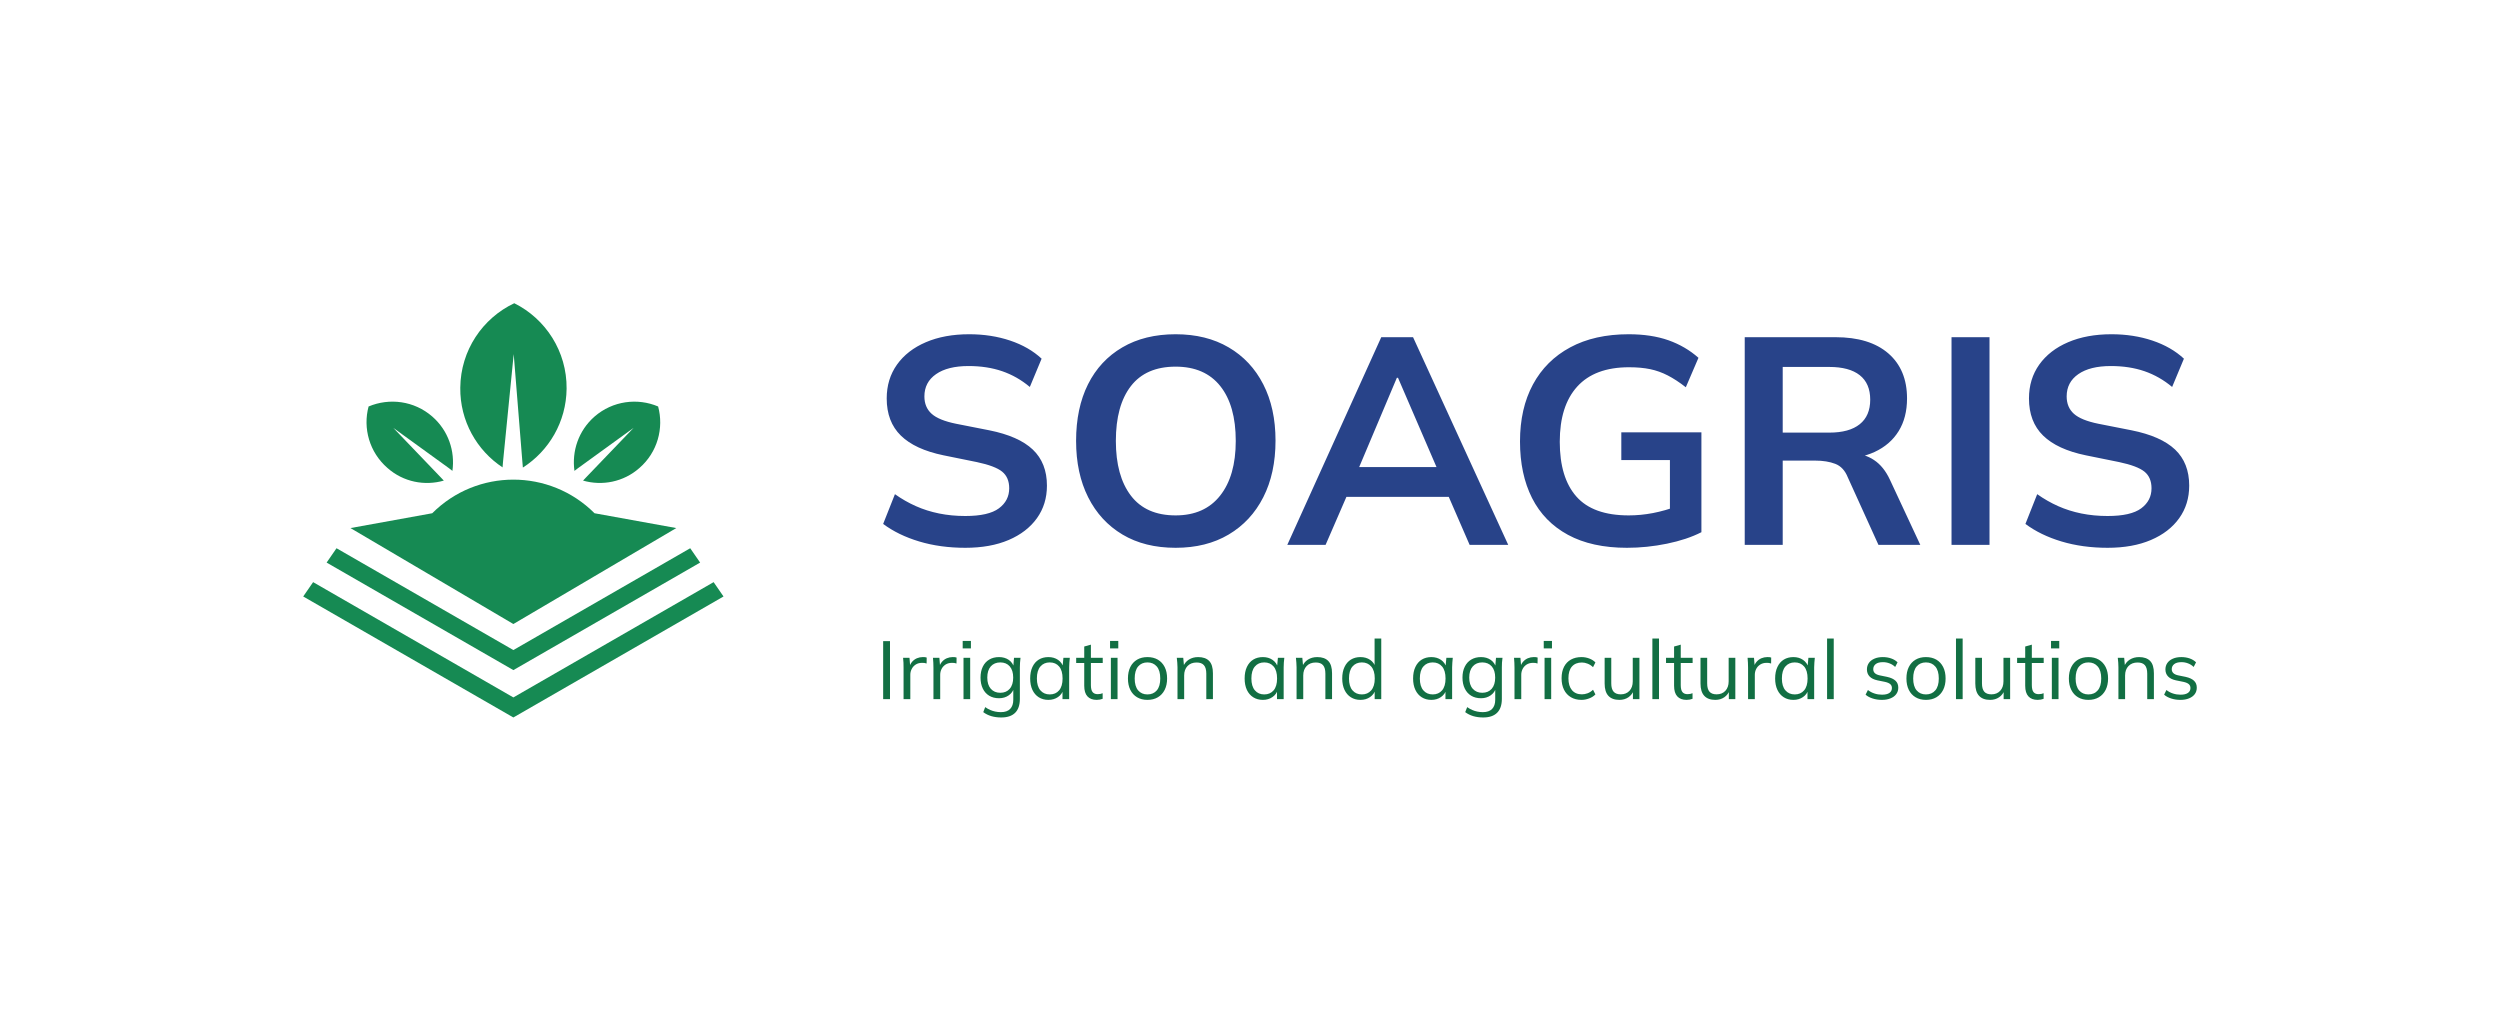
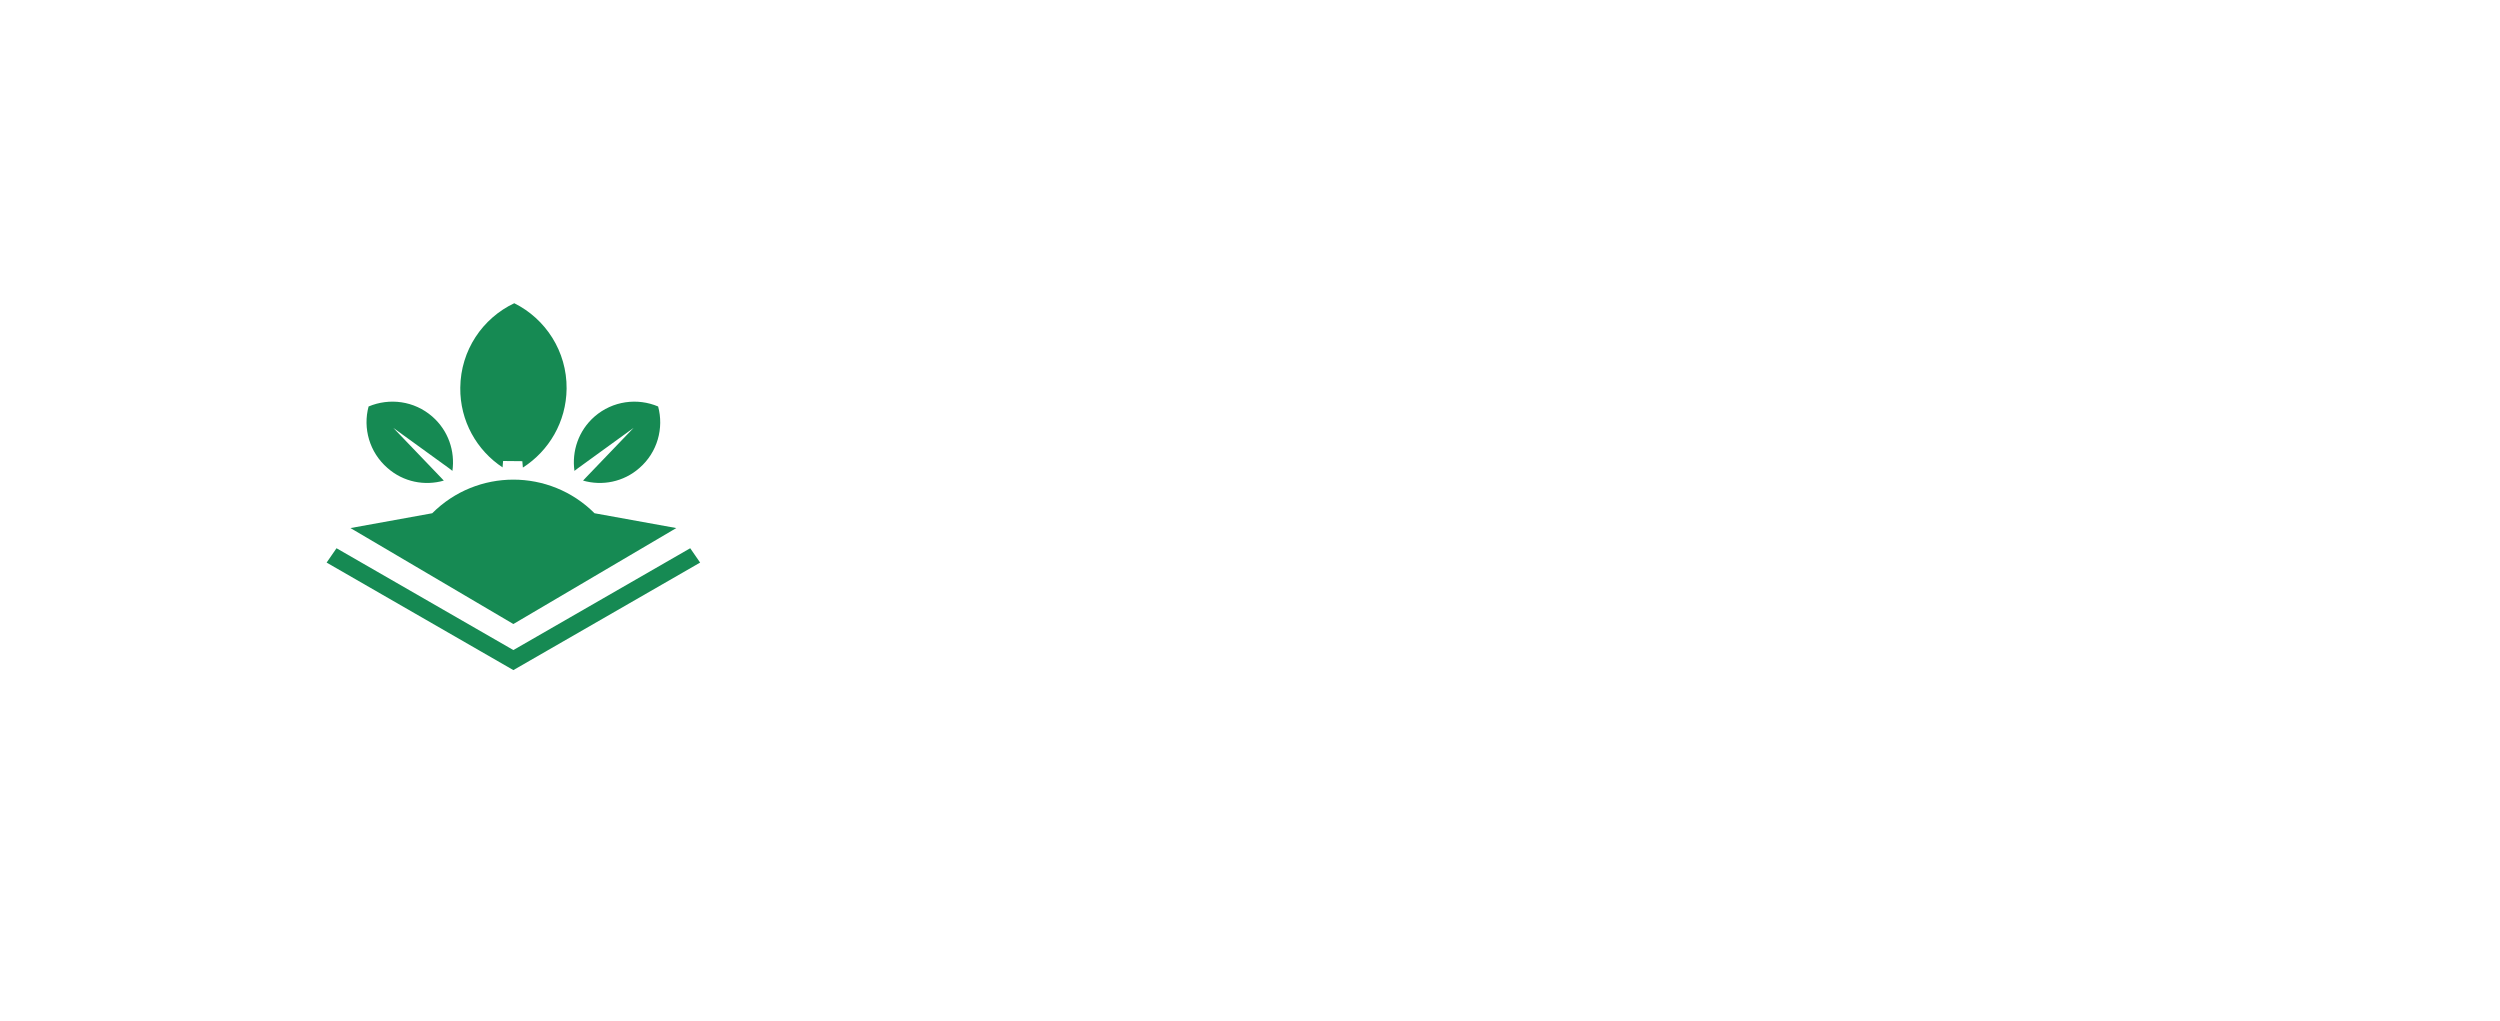
<svg xmlns="http://www.w3.org/2000/svg" viewBox="17 185.687 577.143 235.633">
  <svg version="1.1" id="3333_1" x="87" y="255.687" viewBox="146.32 149.97 507.36 500.06" xml:space="preserve" height="95.633" width="97.03" preserveAspectRatio="xMinYMin" enable-background="new 0 0 800 800" style="overflow: visible;">
    <polygon class="st0" points="400,592.85 400.01,592.85 625.43,463.06 613.48,445.74 400.01,568.65 400,568.65 399.99,568.65    186.52,445.74 174.57,463.06 399.99,592.85  " style="fill: #168A53; fill-opacity: 1;" />
-     <polygon class="st0" points="641.73,486.66 400.01,625.83 400,625.83 399.99,625.83 158.27,486.66 146.32,503.98 399.99,650.03    400,650.03 400.01,650.03 653.68,503.98  " style="fill: #168A53; fill-opacity: 1;" />
-     <path class="st1" d="M401.08,149.97c37.79,18.78,63.65,58.09,63.18,103.2c-0.43,40.21-21.42,75.1-52.79,95.21l-0.66-7.73     l-10.4-129.28L387.6,340.43l-0.66,7.71c-31.13-20.53-51.46-56.1-51.03-96.11C336.34,206.73,362.86,168.09,401.08,149.97     L401.08,149.97z" style="fill-rule: evenodd; clip-rule: evenodd; fill: #168A53; fill-opacity: 1;" />
+     <path class="st1" d="M401.08,149.97c37.79,18.78,63.65,58.09,63.18,103.2c-0.43,40.21-21.42,75.1-52.79,95.21l-0.66-7.73     L387.6,340.43l-0.66,7.71c-31.13-20.53-51.46-56.1-51.03-96.11C336.34,206.73,362.86,168.09,401.08,149.97     L401.08,149.97z" style="fill-rule: evenodd; clip-rule: evenodd; fill: #168A53; fill-opacity: 1;" />
    <path class="st1" d="M574.74,274.62c7.05,26.05-0.67,55.23-22.55,74.24c-19.21,16.99-45.07,21.85-68.06,15.23l3.31-3.54     l57.69-60.1l-67.39,48.85l-4.01,3.07c-3.31-23.84,4.87-48.61,24.31-65.64C519.93,267.77,549.76,264.03,574.74,274.62     L574.74,274.62z" style="fill-rule: evenodd; clip-rule: evenodd; fill: #168A53; fill-opacity: 1;" />
    <path class="st1" d="M225.23,274.62c-7.05,26.09,0.9,55.22,22.79,74.24c19.21,17.03,45.07,21.85,68.02,15.24l-3.31-3.51     l-57.66-60.14l67.39,48.83l3.97,3.09c3.31-23.84-4.87-48.61-24.31-65.6C280.27,267.75,250.43,264.01,225.23,274.62L225.23,274.62     z" style="fill-rule: evenodd; clip-rule: evenodd; fill: #168A53; fill-opacity: 1;" />
    <path class="st0" d="M596.67,421.39l-98.7-17.88c-27.05-27.05-62.51-40.58-97.96-40.58s-70.91,13.53-97.96,40.58l-98.7,17.88    L400,537.23L596.67,421.39z" style="fill: #168A53; fill-opacity: 1;" />
  </svg>
  <svg x="220.883" y="333.1" viewBox="1.67 5.11 303.26 18.22" height="18.22" width="303.26" style="overflow: visible;">
    <g fill="#126F43" fill-opacity="1" style="">
-       <path d="M3.25 19.09L1.67 19.09L1.67 5.70L3.25 5.70L3.25 19.09ZM7.94 19.09L6.38 19.09L6.38 11.86Q6.38 11.29 6.36 10.70Q6.33 10.11 6.27 9.56L6.27 9.56L7.75 9.56L7.94 11.88L7.68 11.89Q7.87 11.04 8.34 10.49Q8.82 9.94 9.46 9.66Q10.11 9.39 10.81 9.39L10.81 9.39Q11.10 9.39 11.31 9.40Q11.53 9.42 11.72 9.50L11.72 9.50L11.70 10.87Q11.42 10.77 11.18 10.74Q10.94 10.72 10.64 10.72L10.64 10.72Q9.80 10.72 9.19 11.11Q8.57 11.51 8.26 12.14Q7.94 12.77 7.94 13.47L7.94 13.47L7.94 19.09ZM14.84 19.09L13.28 19.09L13.28 11.86Q13.28 11.29 13.25 10.70Q13.22 10.11 13.17 9.56L13.17 9.56L14.65 9.56L14.84 11.88L14.57 11.89Q14.76 11.04 15.24 10.49Q15.71 9.94 16.36 9.66Q17.01 9.39 17.71 9.39L17.71 9.39Q17.99 9.39 18.21 9.40Q18.43 9.42 18.62 9.50L18.62 9.50L18.60 10.87Q18.32 10.77 18.08 10.74Q17.84 10.72 17.54 10.72L17.54 10.72Q16.70 10.72 16.08 11.11Q15.47 11.51 15.15 12.14Q14.84 12.77 14.84 13.47L14.84 13.47L14.84 19.09ZM21.76 19.09L20.22 19.09L20.22 9.56L21.76 9.56L21.76 19.09ZM21.93 7.39L20.03 7.39L20.03 5.66L21.93 5.66L21.93 7.39ZM28.94 23.33L28.94 23.33Q27.70 23.33 26.66 23.03Q25.61 22.72 24.78 22.10L24.78 22.10L25.23 20.94Q25.82 21.36 26.39 21.60Q26.96 21.85 27.57 21.97Q28.18 22.10 28.86 22.10L28.86 22.10Q30.27 22.10 30.99 21.36Q31.71 20.61 31.71 19.25L31.71 19.25L31.71 16.45L31.90 16.45Q31.60 17.57 30.65 18.23Q29.70 18.89 28.42 18.89L28.42 18.89Q27.11 18.89 26.15 18.31Q25.19 17.73 24.67 16.65Q24.15 15.58 24.15 14.12L24.15 14.12Q24.15 12.67 24.67 11.61Q25.19 10.54 26.15 9.97Q27.11 9.39 28.42 9.39L28.42 9.39Q29.72 9.39 30.66 10.03Q31.60 10.68 31.90 11.82L31.90 11.82L31.71 11.63L31.88 9.56L33.38 9.56Q33.31 10.11 33.27 10.67Q33.23 11.23 33.23 11.76L33.23 11.76L33.23 19.04Q33.23 21.17 32.14 22.25Q31.05 23.33 28.94 23.33ZM28.71 17.63L28.71 17.63Q30.10 17.63 30.89 16.71Q31.69 15.79 31.69 14.12L31.69 14.12Q31.69 12.45 30.89 11.53Q30.10 10.62 28.71 10.62L28.71 10.62Q27.34 10.62 26.52 11.53Q25.71 12.45 25.71 14.12L25.71 14.12Q25.71 15.79 26.52 16.71Q27.34 17.63 28.71 17.63ZM39.82 19.27L39.82 19.27Q38.55 19.27 37.60 18.67Q36.65 18.07 36.13 16.97Q35.61 15.86 35.61 14.33L35.61 14.33Q35.61 12.77 36.13 11.67Q36.65 10.56 37.60 9.97Q38.55 9.39 39.82 9.39L39.82 9.39Q41.12 9.39 42.06 10.04Q43.00 10.70 43.30 11.82L43.30 11.82L43.07 11.82L43.28 9.56L44.76 9.56Q44.71 10.11 44.66 10.67Q44.61 11.23 44.61 11.76L44.61 11.76L44.61 19.09L43.07 19.09L43.07 16.85L43.28 16.85Q42.98 17.97 42.03 18.62Q41.08 19.27 39.82 19.27ZM40.13 18.01L40.13 18.01Q41.50 18.01 42.29 17.07Q43.09 16.13 43.09 14.33L43.09 14.33Q43.09 12.50 42.29 11.56Q41.50 10.62 40.13 10.62L40.13 10.62Q38.78 10.62 37.97 11.56Q37.16 12.50 37.16 14.33L37.16 14.33Q37.16 16.13 37.97 17.07Q38.78 18.01 40.13 18.01ZM50.98 19.27L50.98 19.27Q49.57 19.27 48.83 18.46Q48.09 17.65 48.09 16.02L48.09 16.02L48.09 10.75L46.23 10.75L46.23 9.56L48.09 9.56L48.09 6.95L49.63 6.52L49.63 9.56L52.36 9.56L52.36 10.75L49.63 10.75L49.63 15.85Q49.63 16.99 50.02 17.47Q50.41 17.95 51.19 17.95L51.19 17.95Q51.55 17.95 51.83 17.89Q52.12 17.82 52.34 17.73L52.34 17.73L52.34 19.02Q52.08 19.13 51.71 19.20Q51.34 19.27 50.98 19.27ZM55.78 19.09L54.24 19.09L54.24 9.56L55.78 9.56L55.78 19.09ZM55.95 7.39L54.05 7.39L54.05 5.66L55.95 5.66L55.95 7.39ZM62.68 19.27L62.68 19.27Q61.31 19.27 60.30 18.67Q59.28 18.07 58.73 16.96Q58.18 15.85 58.18 14.33L58.18 14.33Q58.18 12.79 58.73 11.68Q59.28 10.58 60.30 9.98Q61.31 9.39 62.68 9.39L62.68 9.39Q64.07 9.39 65.08 9.98Q66.10 10.58 66.66 11.68Q67.22 12.79 67.22 14.33L67.22 14.33Q67.22 15.85 66.66 16.96Q66.10 18.07 65.08 18.67Q64.07 19.27 62.68 19.27ZM62.68 18.01L62.68 18.01Q64.05 18.01 64.85 17.07Q65.64 16.13 65.64 14.33L65.64 14.33Q65.64 12.50 64.84 11.56Q64.03 10.62 62.68 10.62L62.68 10.62Q61.33 10.62 60.53 11.56Q59.74 12.50 59.74 14.33L59.74 14.33Q59.74 16.13 60.53 17.07Q61.33 18.01 62.68 18.01ZM71.16 19.09L69.62 19.09L69.62 11.76Q69.62 11.23 69.57 10.67Q69.52 10.11 69.46 9.56L69.46 9.56L70.95 9.56L71.14 11.65L70.91 11.65Q71.33 10.54 72.25 9.97Q73.17 9.39 74.38 9.39L74.38 9.39Q76.08 9.39 76.94 10.29Q77.80 11.19 77.80 13.13L77.80 13.13L77.80 19.09L76.27 19.09L76.27 13.22Q76.27 11.88 75.72 11.26Q75.18 10.64 74.04 10.64L74.04 10.64Q72.71 10.64 71.93 11.46Q71.16 12.27 71.16 13.64L71.16 13.64L71.16 19.09ZM89.34 19.27L89.34 19.27Q88.06 19.27 87.11 18.67Q86.16 18.07 85.64 16.97Q85.12 15.86 85.12 14.33L85.12 14.33Q85.12 12.77 85.64 11.67Q86.16 10.56 87.11 9.97Q88.06 9.39 89.34 9.39L89.34 9.39Q90.63 9.39 91.57 10.04Q92.51 10.70 92.81 11.82L92.81 11.82L92.59 11.82L92.80 9.56L94.28 9.56Q94.22 10.11 94.17 10.67Q94.13 11.23 94.13 11.76L94.13 11.76L94.13 19.09L92.59 19.09L92.59 16.85L92.80 16.85Q92.49 17.97 91.54 18.62Q90.59 19.27 89.34 19.27ZM89.64 18.01L89.64 18.01Q91.01 18.01 91.81 17.07Q92.61 16.13 92.61 14.33L92.61 14.33Q92.61 12.50 91.81 11.56Q91.01 10.62 89.64 10.62L89.64 10.62Q88.29 10.62 87.49 11.56Q86.68 12.50 86.68 14.33L86.68 14.33Q86.68 16.13 87.49 17.07Q88.29 18.01 89.64 18.01ZM98.65 19.09L97.11 19.09L97.11 11.76Q97.11 11.23 97.06 10.67Q97.01 10.11 96.96 9.56L96.96 9.56L98.44 9.56L98.63 11.65L98.40 11.65Q98.82 10.54 99.74 9.97Q100.66 9.39 101.88 9.39L101.88 9.39Q103.57 9.39 104.43 10.29Q105.30 11.19 105.30 13.13L105.30 13.13L105.30 19.09L103.76 19.09L103.76 13.22Q103.76 11.88 103.22 11.26Q102.68 10.64 101.54 10.64L101.54 10.64Q100.21 10.64 99.43 11.46Q98.65 12.27 98.65 13.64L98.65 13.64L98.65 19.09ZM111.85 19.27L111.85 19.27Q110.60 19.27 109.65 18.67Q108.70 18.07 108.18 16.97Q107.65 15.86 107.65 14.33L107.65 14.33Q107.65 12.77 108.18 11.67Q108.70 10.56 109.65 9.97Q110.60 9.39 111.85 9.39L111.85 9.39Q113.15 9.39 114.09 10.03Q115.03 10.68 115.35 11.78L115.35 11.78L115.12 11.78L115.12 5.11L116.66 5.11L116.66 19.09L115.14 19.09L115.14 16.81L115.35 16.81Q115.05 17.95 114.09 18.61Q113.15 19.27 111.85 19.27ZM112.18 18.01L112.18 18.01Q113.53 18.01 114.34 17.07Q115.16 16.13 115.16 14.33L115.16 14.33Q115.16 12.50 114.34 11.56Q113.53 10.62 112.18 10.62L112.18 10.62Q110.83 10.62 110.02 11.56Q109.21 12.50 109.21 14.33L109.21 14.33Q109.21 16.13 110.02 17.07Q110.83 18.01 112.18 18.01ZM128.23 19.27L128.23 19.27Q126.96 19.27 126.01 18.67Q125.06 18.07 124.54 16.97Q124.01 15.86 124.01 14.33L124.01 14.33Q124.01 12.77 124.54 11.67Q125.06 10.56 126.01 9.97Q126.96 9.39 128.23 9.39L128.23 9.39Q129.52 9.39 130.46 10.04Q131.40 10.70 131.71 11.82L131.71 11.82L131.48 11.82L131.69 9.56L133.17 9.56Q133.11 10.11 133.07 10.67Q133.02 11.23 133.02 11.76L133.02 11.76L133.02 19.09L131.48 19.09L131.48 16.85L131.69 16.85Q131.39 17.97 130.44 18.62Q129.49 19.27 128.23 19.27ZM128.54 18.01L128.54 18.01Q129.90 18.01 130.70 17.07Q131.50 16.13 131.50 14.33L131.50 14.33Q131.50 12.50 130.70 11.56Q129.90 10.62 128.54 10.62L128.54 10.62Q127.19 10.62 126.38 11.56Q125.57 12.50 125.57 14.33L125.57 14.33Q125.57 16.13 126.38 17.07Q127.19 18.01 128.54 18.01ZM140.20 23.33L140.20 23.33Q138.97 23.33 137.92 23.03Q136.88 22.72 136.04 22.10L136.04 22.10L136.50 20.94Q137.09 21.36 137.66 21.60Q138.22 21.85 138.83 21.97Q139.44 22.10 140.13 22.10L140.13 22.10Q141.53 22.10 142.25 21.36Q142.97 20.61 142.97 19.25L142.97 19.25L142.97 16.45L143.16 16.45Q142.86 17.57 141.91 18.23Q140.96 18.89 139.69 18.89L139.69 18.89Q138.38 18.89 137.42 18.31Q136.46 17.73 135.94 16.65Q135.41 15.58 135.41 14.12L135.41 14.12Q135.41 12.67 135.94 11.61Q136.46 10.54 137.42 9.97Q138.38 9.39 139.69 9.39L139.69 9.39Q140.98 9.39 141.92 10.03Q142.86 10.68 143.16 11.82L143.16 11.82L142.97 11.63L143.15 9.56L144.65 9.56Q144.57 10.11 144.53 10.67Q144.50 11.23 144.50 11.76L144.50 11.76L144.50 19.04Q144.50 21.17 143.40 22.25Q142.31 23.33 140.20 23.33ZM139.97 17.63L139.97 17.63Q141.36 17.63 142.16 16.71Q142.96 15.79 142.96 14.12L142.96 14.12Q142.96 12.45 142.16 11.53Q141.36 10.62 139.97 10.62L139.97 10.62Q138.61 10.62 137.79 11.53Q136.97 12.45 136.97 14.12L136.97 14.12Q136.97 15.79 137.79 16.71Q138.61 17.63 139.97 17.63ZM148.98 19.09L147.42 19.09L147.42 11.86Q147.42 11.29 147.39 10.70Q147.36 10.11 147.31 9.56L147.31 9.56L148.79 9.56L148.98 11.88L148.71 11.89Q148.90 11.04 149.38 10.49Q149.85 9.94 150.50 9.66Q151.15 9.39 151.85 9.39L151.85 9.39Q152.13 9.39 152.35 9.40Q152.57 9.42 152.76 9.50L152.76 9.50L152.74 10.87Q152.46 10.77 152.22 10.74Q151.98 10.72 151.68 10.72L151.68 10.72Q150.84 10.72 150.22 11.11Q149.61 11.51 149.29 12.14Q148.98 12.77 148.98 13.47L148.98 13.47L148.98 19.09ZM155.89 19.09L154.36 19.09L154.36 9.56L155.89 9.56L155.89 19.09ZM156.07 7.39L154.17 7.39L154.17 5.66L156.07 5.66L156.07 7.39ZM162.89 19.27L162.89 19.27Q161.48 19.27 160.45 18.66Q159.41 18.05 158.85 16.93Q158.29 15.81 158.29 14.27L158.29 14.27Q158.29 12.71 158.86 11.62Q159.43 10.53 160.46 9.96Q161.50 9.39 162.89 9.39L162.89 9.39Q163.80 9.39 164.66 9.71Q165.53 10.03 166.10 10.62L166.10 10.62L165.55 11.72Q164.98 11.17 164.30 10.91Q163.63 10.64 162.98 10.64L162.98 10.64Q161.50 10.64 160.68 11.57Q159.87 12.50 159.87 14.29L159.87 14.29Q159.87 16.05 160.68 17.02Q161.50 17.99 162.98 17.99L162.98 17.99Q163.61 17.99 164.28 17.75Q164.96 17.50 165.55 16.93L165.55 16.93L166.10 18.01Q165.51 18.62 164.63 18.94Q163.76 19.27 162.89 19.27ZM171.65 19.27L171.65 19.27Q169.95 19.27 169.09 18.33Q168.23 17.40 168.23 15.48L168.23 15.48L168.23 9.56L169.76 9.56L169.76 15.45Q169.76 16.76 170.30 17.38Q170.83 17.99 171.95 17.99L171.95 17.99Q173.20 17.99 173.96 17.18Q174.72 16.36 174.72 14.99L174.72 14.99L174.72 9.56L176.26 9.56L176.26 19.09L174.76 19.09L174.76 16.95L175.01 16.95Q174.61 18.05 173.73 18.66Q172.84 19.27 171.65 19.27ZM180.78 19.09L179.25 19.09L179.25 5.11L180.78 5.11L180.78 19.09ZM187.15 19.27L187.15 19.27Q185.74 19.27 185.00 18.46Q184.26 17.65 184.26 16.02L184.26 16.02L184.26 10.75L182.40 10.75L182.40 9.56L184.26 9.56L184.26 6.95L185.80 6.52L185.80 9.56L188.54 9.56L188.54 10.75L185.80 10.75L185.80 15.85Q185.80 16.99 186.19 17.47Q186.58 17.95 187.36 17.95L187.36 17.95Q187.72 17.95 188.00 17.89Q188.29 17.82 188.52 17.73L188.52 17.73L188.52 19.02Q188.25 19.13 187.88 19.20Q187.51 19.27 187.15 19.27ZM193.78 19.27L193.78 19.27Q192.09 19.27 191.23 18.33Q190.36 17.40 190.36 15.48L190.36 15.48L190.36 9.56L191.90 9.56L191.90 15.45Q191.90 16.76 192.43 17.38Q192.96 17.99 194.08 17.99L194.08 17.99Q195.34 17.99 196.10 17.18Q196.86 16.36 196.86 14.99L196.86 14.99L196.86 9.56L198.40 9.56L198.40 19.09L196.90 19.09L196.90 16.95L197.14 16.95Q196.74 18.05 195.86 18.66Q194.98 19.27 193.78 19.27ZM202.90 19.09L201.34 19.09L201.34 11.86Q201.34 11.29 201.31 10.70Q201.29 10.11 201.23 9.56L201.23 9.56L202.71 9.56L202.90 11.88L202.63 11.89Q202.82 11.04 203.30 10.49Q203.77 9.94 204.42 9.66Q205.07 9.39 205.77 9.39L205.77 9.39Q206.05 9.39 206.27 9.40Q206.49 9.42 206.68 9.50L206.68 9.50L206.66 10.87Q206.38 10.77 206.14 10.74Q205.90 10.72 205.60 10.72L205.60 10.72Q204.76 10.72 204.15 11.11Q203.53 11.51 203.21 12.14Q202.90 12.77 202.90 13.47L202.90 13.47L202.90 19.09ZM211.81 19.27L211.81 19.27Q210.54 19.27 209.59 18.67Q208.64 18.07 208.12 16.97Q207.59 15.86 207.59 14.33L207.59 14.33Q207.59 12.77 208.12 11.67Q208.64 10.56 209.59 9.97Q210.54 9.39 211.81 9.39L211.81 9.39Q213.10 9.39 214.04 10.04Q214.98 10.70 215.29 11.82L215.29 11.82L215.06 11.82L215.27 9.56L216.75 9.56Q216.69 10.11 216.65 10.67Q216.60 11.23 216.60 11.76L216.60 11.76L216.60 19.09L215.06 19.09L215.06 16.85L215.27 16.85Q214.97 17.97 214.02 18.62Q213.07 19.27 211.81 19.27ZM212.12 18.01L212.12 18.01Q213.48 18.01 214.28 17.07Q215.08 16.13 215.08 14.33L215.08 14.33Q215.08 12.50 214.28 11.56Q213.48 10.62 212.12 10.62L212.12 10.62Q210.77 10.62 209.96 11.56Q209.15 12.50 209.15 14.33L209.15 14.33Q209.15 16.13 209.96 17.07Q210.77 18.01 212.12 18.01ZM221.12 19.09L219.58 19.09L219.58 5.11L221.12 5.11L221.12 19.09ZM232.24 19.27L232.24 19.27Q231.10 19.27 230.11 18.95Q229.12 18.64 228.47 18.07L228.47 18.07L229.01 16.99Q229.71 17.54 230.54 17.80Q231.36 18.07 232.26 18.07L232.26 18.07Q233.40 18.07 233.98 17.66Q234.55 17.25 234.55 16.53L234.55 16.53Q234.55 15.98 234.18 15.65Q233.81 15.31 232.98 15.12L232.98 15.12L231.21 14.76Q229.99 14.50 229.39 13.86Q228.78 13.22 228.78 12.24L228.78 12.24Q228.78 11.40 229.22 10.76Q229.65 10.13 230.49 9.76Q231.32 9.39 232.45 9.39L232.45 9.39Q233.49 9.39 234.37 9.70Q235.26 10.01 235.85 10.60L235.85 10.60L235.30 11.67Q234.73 11.11 233.99 10.84Q233.26 10.56 232.48 10.56L232.48 10.56Q231.36 10.56 230.80 11.01Q230.24 11.46 230.24 12.18L230.24 12.18Q230.24 12.73 230.59 13.08Q230.94 13.43 231.69 13.60L231.69 13.60L233.45 13.96Q234.74 14.25 235.38 14.85Q236.02 15.45 236.02 16.45L236.02 16.45Q236.02 17.31 235.54 17.95Q235.07 18.58 234.22 18.92Q233.38 19.27 232.24 19.27ZM242.40 19.27L242.40 19.27Q241.03 19.27 240.02 18.67Q239.00 18.07 238.45 16.96Q237.90 15.85 237.90 14.33L237.90 14.33Q237.90 12.79 238.45 11.68Q239.00 10.58 240.02 9.98Q241.03 9.39 242.40 9.39L242.40 9.39Q243.79 9.39 244.81 9.98Q245.82 10.58 246.38 11.68Q246.94 12.79 246.94 14.33L246.94 14.33Q246.94 15.85 246.38 16.96Q245.82 18.07 244.81 18.67Q243.79 19.27 242.40 19.27ZM242.40 18.01L242.40 18.01Q243.77 18.01 244.57 17.07Q245.37 16.13 245.37 14.33L245.37 14.33Q245.37 12.50 244.56 11.56Q243.75 10.62 242.40 10.62L242.40 10.62Q241.05 10.62 240.25 11.56Q239.46 12.50 239.46 14.33L239.46 14.33Q239.46 16.13 240.25 17.07Q241.05 18.01 242.40 18.01ZM250.88 19.09L249.34 19.09L249.34 5.11L250.88 5.11L250.88 19.09ZM257.22 19.27L257.22 19.27Q255.53 19.27 254.67 18.33Q253.80 17.40 253.80 15.48L253.80 15.48L253.80 9.56L255.34 9.56L255.34 15.45Q255.34 16.76 255.87 17.38Q256.40 17.99 257.53 17.99L257.53 17.99Q258.78 17.99 259.54 17.18Q260.30 16.36 260.30 14.99L260.30 14.99L260.30 9.56L261.84 9.56L261.84 19.09L260.34 19.09L260.34 16.95L260.58 16.95Q260.19 18.05 259.30 18.66Q258.42 19.27 257.22 19.27ZM268.20 19.27L268.20 19.27Q266.80 19.27 266.06 18.46Q265.32 17.65 265.32 16.02L265.32 16.02L265.32 10.75L263.45 10.75L263.45 9.56L265.32 9.56L265.32 6.95L266.85 6.52L266.85 9.56L269.59 9.56L269.59 10.75L266.85 10.75L266.85 15.85Q266.85 16.99 267.24 17.47Q267.63 17.95 268.41 17.95L268.41 17.95Q268.77 17.95 269.06 17.89Q269.34 17.82 269.57 17.73L269.57 17.73L269.57 19.02Q269.31 19.13 268.94 19.20Q268.56 19.27 268.20 19.27ZM273.01 19.09L271.47 19.09L271.47 9.56L273.01 9.56L273.01 19.09ZM273.18 7.39L271.28 7.39L271.28 5.66L273.18 5.66L273.18 7.39ZM279.91 19.27L279.91 19.27Q278.54 19.27 277.52 18.67Q276.51 18.07 275.96 16.96Q275.40 15.85 275.40 14.33L275.40 14.33Q275.40 12.79 275.96 11.68Q276.51 10.58 277.52 9.98Q278.54 9.39 279.91 9.39L279.91 9.39Q281.29 9.39 282.31 9.98Q283.33 10.58 283.89 11.68Q284.45 12.79 284.45 14.33L284.45 14.33Q284.45 15.85 283.89 16.96Q283.33 18.07 282.31 18.67Q281.29 19.27 279.91 19.27ZM279.91 18.01L279.91 18.01Q281.28 18.01 282.07 17.07Q282.87 16.13 282.87 14.33L282.87 14.33Q282.87 12.50 282.06 11.56Q281.26 10.62 279.91 10.62L279.91 10.62Q278.56 10.62 277.76 11.56Q276.96 12.50 276.96 14.33L276.96 14.33Q276.96 16.13 277.76 17.07Q278.56 18.01 279.91 18.01ZM288.38 19.09L286.84 19.09L286.84 11.76Q286.84 11.23 286.80 10.67Q286.75 10.11 286.69 9.56L286.69 9.56L288.17 9.56L288.36 11.65L288.13 11.65Q288.55 10.54 289.47 9.97Q290.40 9.39 291.61 9.39L291.61 9.39Q293.30 9.39 294.17 10.29Q295.03 11.19 295.03 13.13L295.03 13.13L295.03 19.09L293.49 19.09L293.49 13.22Q293.49 11.88 292.95 11.26Q292.41 10.64 291.27 10.64L291.27 10.64Q289.94 10.64 289.16 11.46Q288.38 12.27 288.38 13.64L288.38 13.64L288.38 19.09ZM301.15 19.27L301.15 19.27Q300.01 19.27 299.02 18.95Q298.03 18.64 297.39 18.07L297.39 18.07L297.92 16.99Q298.62 17.54 299.45 17.80Q300.28 18.07 301.17 18.07L301.17 18.07Q302.31 18.07 302.89 17.66Q303.47 17.25 303.47 16.53L303.47 16.53Q303.47 15.98 303.10 15.65Q302.73 15.31 301.89 15.12L301.89 15.12L300.12 14.76Q298.91 14.50 298.30 13.86Q297.69 13.22 297.69 12.24L297.69 12.24Q297.69 11.40 298.13 10.76Q298.57 10.13 299.40 9.76Q300.24 9.39 301.36 9.39L301.36 9.39Q302.40 9.39 303.29 9.70Q304.17 10.01 304.76 10.60L304.76 10.60L304.21 11.67Q303.64 11.11 302.91 10.84Q302.18 10.56 301.40 10.56L301.40 10.56Q300.28 10.56 299.72 11.01Q299.15 11.46 299.15 12.18L299.15 12.18Q299.15 12.73 299.51 13.08Q299.86 13.43 300.60 13.60L300.60 13.60L302.37 13.96Q303.66 14.25 304.29 14.85Q304.93 15.45 304.93 16.45L304.93 16.45Q304.93 17.31 304.46 17.95Q303.98 18.58 303.14 18.92Q302.29 19.27 301.15 19.27Z" transform="translate(0, 0)" />
-     </g>
+       </g>
  </svg>
  <svg x="220.883" y="262.85" viewBox="3.06 19.72 301.51 49.3" height="49.3" width="301.51" style="overflow: visible;">
    <g fill="#284389" fill-opacity="1" style="">
-       <path d="M22.03 69.02L22.03 69.02Q16.25 69.02 11.39 67.56Q6.53 66.10 3.06 63.51L3.06 63.51L5.78 56.64Q8.09 58.28 10.61 59.40Q13.12 60.52 15.98 61.10Q18.84 61.68 22.03 61.68L22.03 61.68Q27.40 61.68 29.78 59.91Q32.16 58.14 32.16 55.28L32.16 55.28Q32.16 52.77 30.53 51.44Q28.90 50.12 24.68 49.23L24.68 49.23L17 47.67Q10.40 46.31 7.14 43.11Q3.88 39.92 3.88 34.54L3.88 34.54Q3.88 30.06 6.26 26.72Q8.64 23.39 12.92 21.56Q17.20 19.72 22.92 19.72L22.92 19.72Q28.02 19.72 32.37 21.18Q36.72 22.64 39.64 25.36L39.64 25.36L36.92 31.89Q34 29.44 30.53 28.25Q27.06 27.06 22.78 27.06L22.78 27.06Q17.95 27.06 15.27 28.93Q12.58 30.80 12.58 34.07L12.58 34.07Q12.58 36.58 14.25 38.08Q15.91 39.58 19.92 40.39L19.92 40.39L27.54 41.89Q34.34 43.25 37.60 46.34Q40.87 49.44 40.87 54.67L40.87 54.67Q40.87 58.96 38.56 62.19Q36.24 65.42 32.03 67.22Q27.81 69.02 22.03 69.02ZM47.60 44.34L47.60 44.34Q47.60 36.79 50.35 31.28Q53.11 25.77 58.28 22.75Q63.44 19.72 70.58 19.72L70.58 19.72Q77.66 19.72 82.82 22.75Q87.99 25.77 90.81 31.28Q93.64 36.79 93.64 44.27L93.64 44.27Q93.64 51.82 90.81 57.36Q87.99 62.90 82.82 65.96Q77.66 69.02 70.58 69.02L70.58 69.02Q63.44 69.02 58.31 65.96Q53.18 62.90 50.39 57.36Q47.60 51.82 47.60 44.34ZM56.78 44.34L56.78 44.34Q56.78 52.43 60.25 56.98Q63.72 61.54 70.58 61.54L70.58 61.54Q77.25 61.54 80.85 56.98Q84.46 52.43 84.46 44.34L84.46 44.34Q84.46 36.18 80.89 31.69Q77.32 27.20 70.58 27.20L70.58 27.20Q63.72 27.20 60.25 31.69Q56.78 36.18 56.78 44.34ZM105.20 68.34L96.36 68.34L118.05 20.40L125.39 20.40L147.36 68.34L138.45 68.34L132.60 54.88L136.14 57.26L107.37 57.26L111.04 54.88L105.20 68.34ZM121.92 29.78L121.65 29.78L112.06 52.50L110.30 50.39L133.14 50.39L131.72 52.50L121.92 29.78ZM174.76 69.02L174.76 69.02Q166.67 69.02 161.16 66.03Q155.65 63.04 152.86 57.53Q150.08 52.02 150.08 44.47L150.08 44.47Q150.08 36.86 153.07 31.31Q156.06 25.77 161.67 22.75Q167.28 19.72 175.17 19.72L175.17 19.72Q180.40 19.72 184.35 21.11Q188.29 22.51 191.28 25.16L191.28 25.16L188.36 31.96Q186.18 30.26 184.21 29.24Q182.24 28.22 180.13 27.78Q178.02 27.34 175.24 27.34L175.24 27.34Q167.35 27.34 163.30 31.79Q159.26 36.24 159.26 44.54L159.26 44.54Q159.26 52.84 163.10 57.19Q166.94 61.54 175.17 61.54L175.17 61.54Q177.96 61.54 180.78 61.00Q183.60 60.45 186.32 59.43L186.32 59.43L184.69 63.10L184.69 48.76L173.47 48.76L173.47 42.36L191.96 42.36L191.96 65.42Q188.63 67.12 184.01 68.07Q179.38 69.02 174.76 69.02ZM210.73 68.34L201.96 68.34L201.96 20.40L222.90 20.40Q230.79 20.40 235.11 24.14Q239.43 27.88 239.43 34.54L239.43 34.54Q239.43 38.96 237.49 42.09Q235.55 45.22 231.95 46.89Q228.34 48.55 223.45 48.55L223.45 48.55L224.40 47.26L226.71 47.26Q229.57 47.26 231.81 48.76Q234.06 50.25 235.48 53.31L235.48 53.31L242.49 68.34L232.83 68.34L225.76 52.77Q224.81 50.39 222.87 49.64Q220.93 48.89 218.21 48.89L218.21 48.89L210.73 48.89L210.73 68.34ZM210.73 27.27L210.73 42.43L221.48 42.43Q226.10 42.43 228.51 40.49Q230.93 38.56 230.93 34.82L230.93 34.82Q230.93 31.08 228.51 29.17Q226.10 27.27 221.48 27.27L221.48 27.27L210.73 27.27ZM258.47 68.34L249.70 68.34L249.70 20.40L258.47 20.40L258.47 68.34ZM285.74 69.02L285.74 69.02Q279.96 69.02 275.09 67.56Q270.23 66.10 266.76 63.51L266.76 63.51L269.48 56.64Q271.80 58.28 274.31 59.40Q276.83 60.52 279.68 61.10Q282.54 61.68 285.74 61.68L285.74 61.68Q291.11 61.68 293.49 59.91Q295.87 58.14 295.87 55.28L295.87 55.28Q295.87 52.77 294.24 51.44Q292.60 50.12 288.39 49.23L288.39 49.23L280.70 47.67Q274.11 46.31 270.84 43.11Q267.58 39.92 267.58 34.54L267.58 34.54Q267.58 30.06 269.96 26.72Q272.34 23.39 276.62 21.56Q280.91 19.72 286.62 19.72L286.62 19.72Q291.72 19.72 296.07 21.18Q300.42 22.64 303.35 25.36L303.35 25.36L300.63 31.89Q297.70 29.44 294.24 28.25Q290.77 27.06 286.48 27.06L286.48 27.06Q281.66 27.06 278.97 28.93Q276.28 30.80 276.28 34.07L276.28 34.07Q276.28 36.58 277.95 38.08Q279.62 39.58 283.63 40.39L283.63 40.39L291.24 41.89Q298.04 43.25 301.31 46.34Q304.57 49.44 304.57 54.67L304.57 54.67Q304.57 58.96 302.26 62.19Q299.95 65.42 295.73 67.22Q291.52 69.02 285.74 69.02Z" transform="translate(0, 0)" />
-     </g>
+       </g>
  </svg>
</svg>